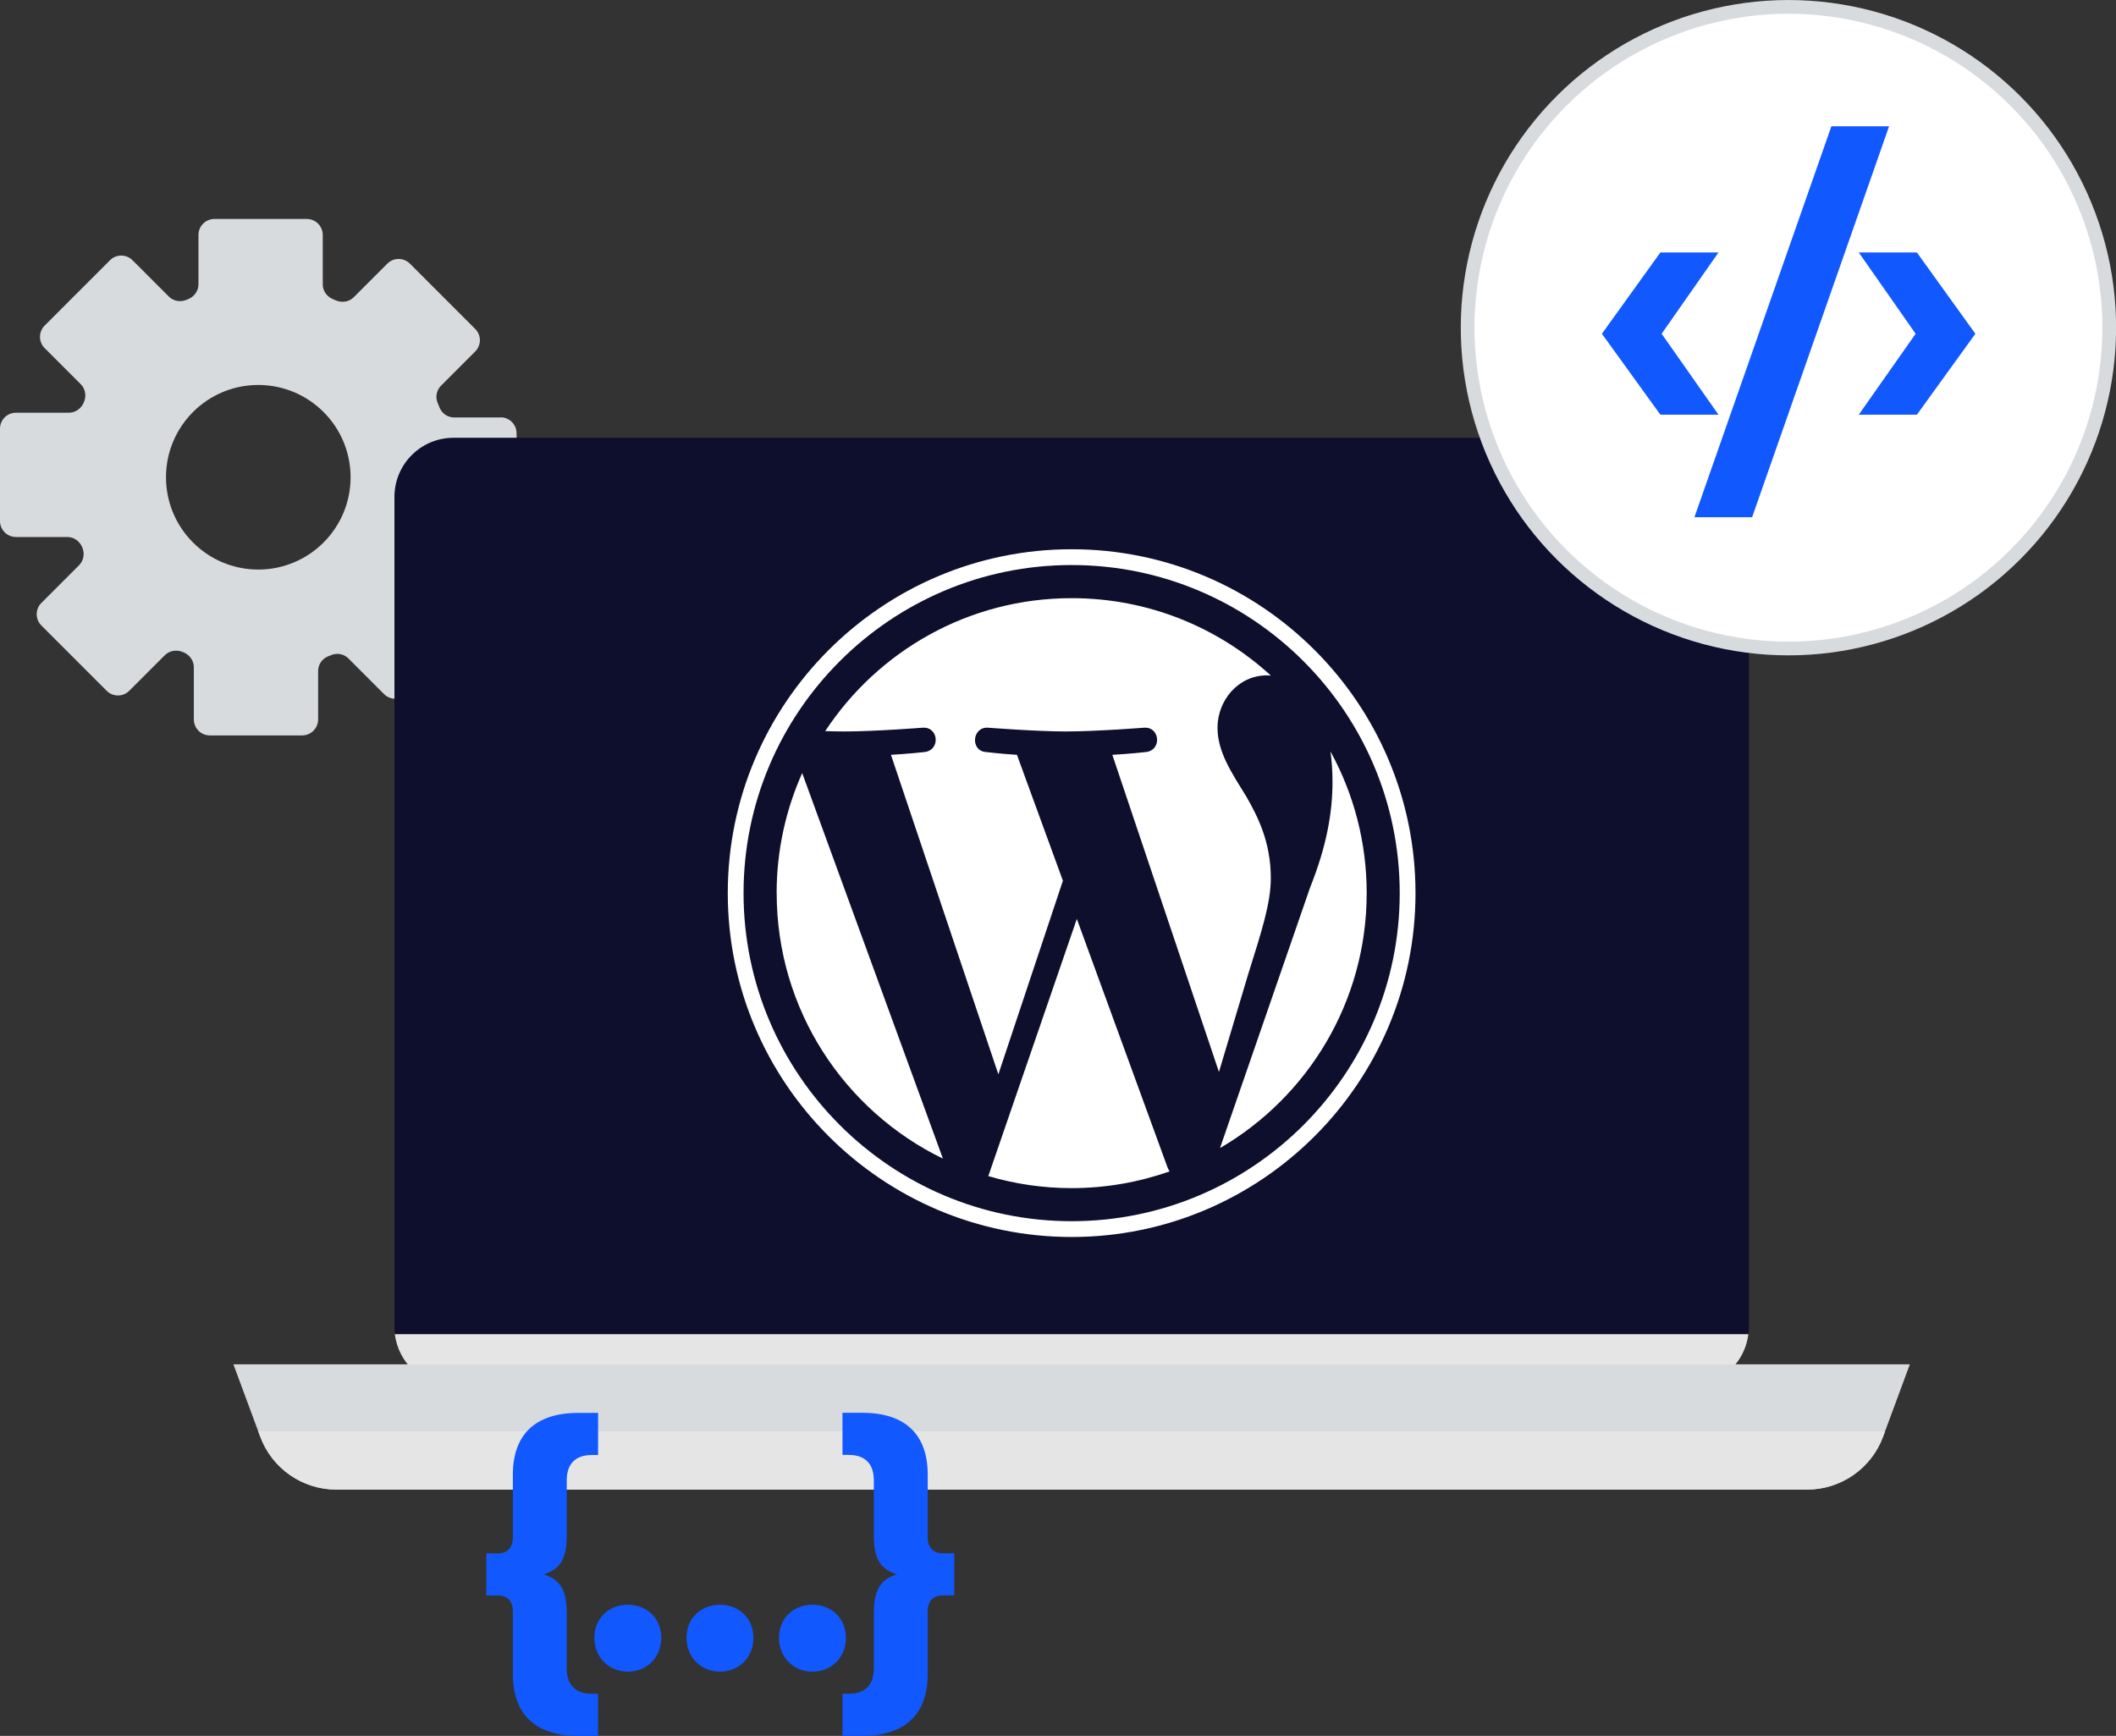
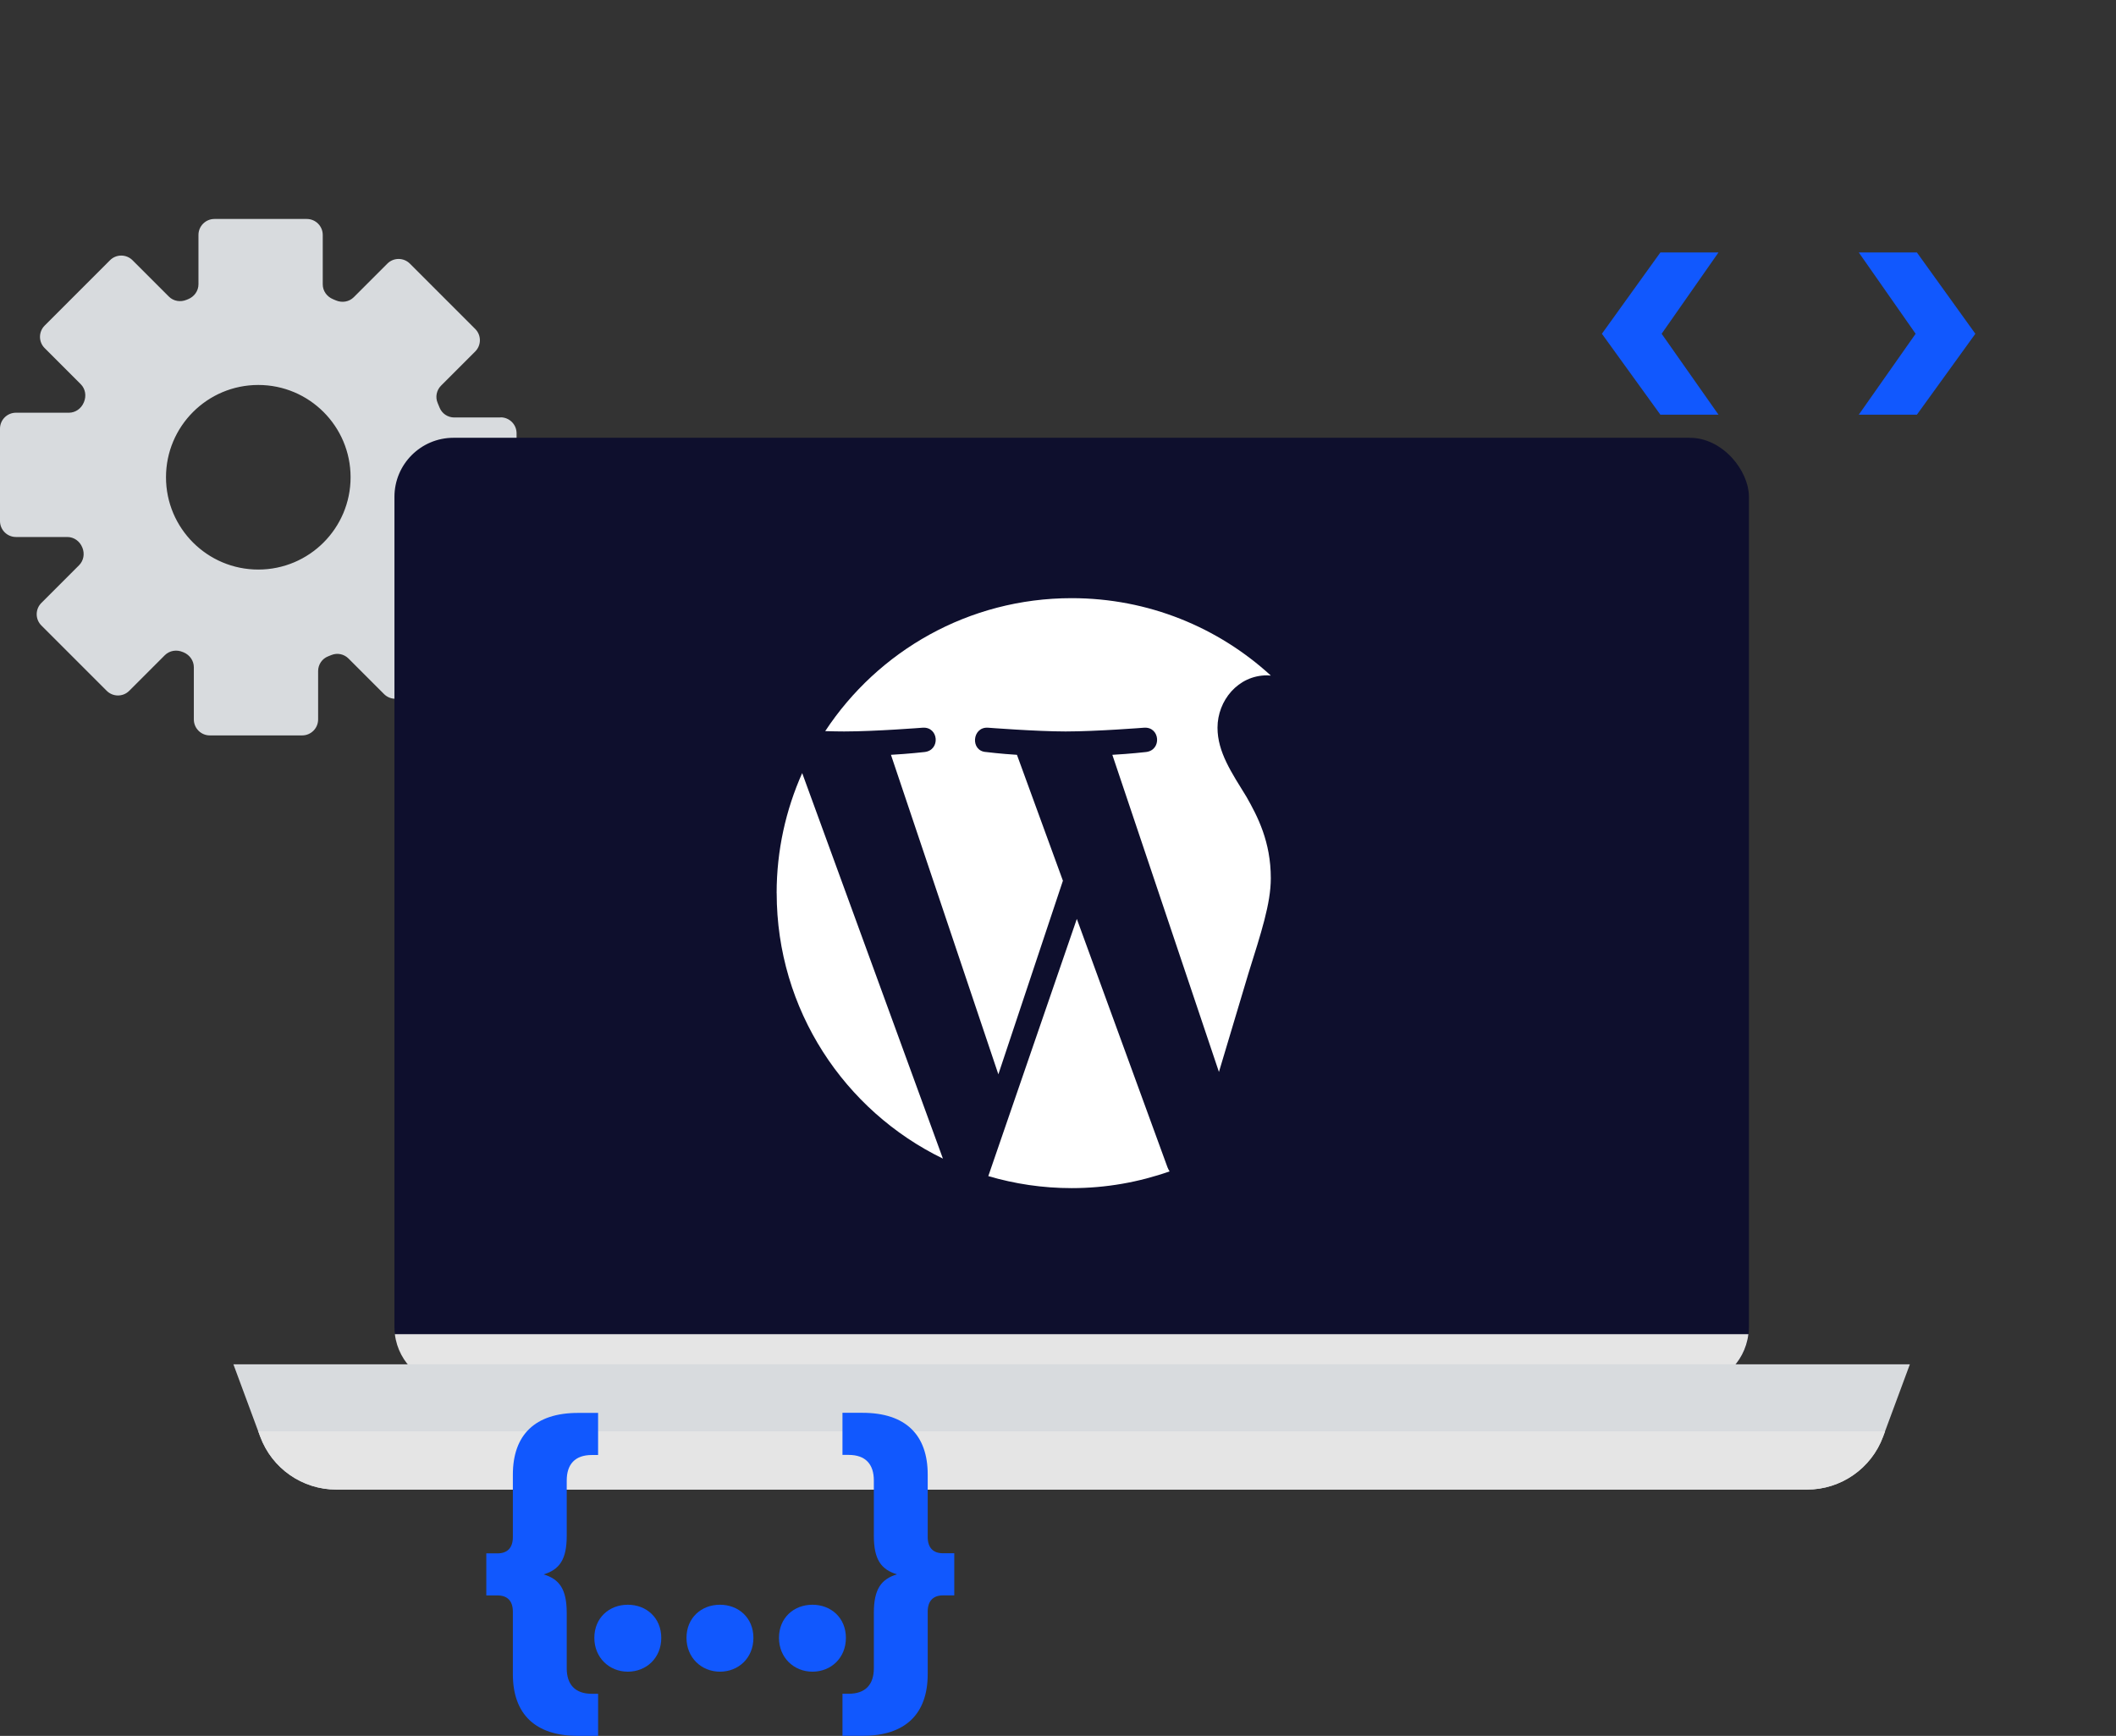
<svg xmlns="http://www.w3.org/2000/svg" viewBox="0 0 443.86 364.12">
  <rect x="0" y="0" width="443.86" height="364.12" fill="#333333" stroke="none" />
  <defs>
    <style>
      .cls-1 {
        fill: #0e0f2d;
      }

      .cls-2, .cls-3 {
        fill: #fff;
      }

      .cls-4 {
        isolation: isolate;
      }

      .cls-5 {
        fill: #d8dbde;
      }

      .cls-6 {
        fill: #e5e5e5;
      }

      .cls-7 {
        fill: #1158fe;
      }

      .cls-8 {
        mix-blend-mode: multiply;
      }

      .cls-3 {
        stroke: #d8dbde;
        stroke-miterlimit: 10;
        stroke-width: 2.88px;
      }
    </style>
  </defs>
  <g class="cls-4">
    <g id="Capa_2" data-name="Capa 2">
      <g id="OBJECTS">
        <g>
          <g>
            <path class="cls-5" d="m105.01,87.57h-9.72c-1.36,0-2.59-.82-3.09-2.08-.13-.32-.26-.65-.4-.97-.53-1.24-.23-2.68.72-3.63l7.16-7.16c1.31-1.31,1.31-3.43,0-4.73l-13.7-13.7c-1.31-1.31-3.43-1.31-4.73,0l-7.04,7.04c-.99.99-2.47,1.22-3.76.67-.2-.08-.39-.17-.59-.25-1.29-.53-2.16-1.73-2.16-3.12v-10.36c0-1.85-1.5-3.35-3.35-3.35h-19.37c-1.85,0-3.35,1.5-3.35,3.35v10.35c0,1.39-.88,2.6-2.16,3.12-.11.04-.22.09-.32.13-1.28.54-2.76.31-3.74-.68l-7.61-7.61c-1.31-1.31-3.43-1.31-4.73,0l-13.7,13.7c-1.31,1.31-1.31,3.43,0,4.73l7.56,7.56c.99.99,1.22,2.47.68,3.76-.01.03-.03.06-.04.09-.53,1.27-1.74,2.14-3.12,2.14H3.35c-1.85,0-3.35,1.5-3.35,3.35v19.37c0,1.85,1.5,3.35,3.35,3.35h10.77c1.4,0,2.62.89,3.14,2.19,0,.01.01.03.02.04.52,1.28.27,2.73-.7,3.7l-7.9,7.9c-1.31,1.31-1.31,3.43,0,4.73l13.7,13.7c1.31,1.31,3.43,1.31,4.73,0l7.46-7.46c1-1,2.5-1.22,3.8-.66.06.03.12.05.19.08,1.25.54,2.1,1.74,2.1,3.1v10.95c0,1.85,1.5,3.35,3.35,3.35h19.37c1.85,0,3.35-1.5,3.35-3.35v-10.14c0-1.37.83-2.61,2.11-3.1.23-.09.45-.18.67-.27,1.24-.51,2.66-.21,3.6.74l7.45,7.45c1.31,1.31,3.43,1.31,4.73,0l13.7-13.7c1.31-1.31,1.31-3.43,0-4.73l-6.94-6.94c-.97-.97-1.26-2.44-.7-3.69.13-.3.26-.6.39-.9.51-1.23,1.73-2.02,3.07-2.02h10.2c1.85,0,3.35-1.5,3.35-3.35v-19.37c0-1.85-1.5-3.35-3.35-3.35Zm-50.83,31.9c-10.69,0-19.36-8.67-19.36-19.36s8.67-19.36,19.36-19.36,19.36,8.67,19.36,19.36-8.67,19.36-19.36,19.36Z" />
            <g>
              <g>
                <rect class="cls-1" x="82.74" y="91.83" width="284.12" height="198.93" rx="12.39" ry="12.39" />
                <g class="cls-8">
                  <path class="cls-6" d="m82.83,279.86c.74,6.14,5.96,10.9,12.29,10.9h259.34c6.34,0,11.55-4.76,12.29-10.9H82.83Z" />
                </g>
              </g>
              <g>
                <path class="cls-5" d="m379.05,312.46H70.54c-7.12,0-13.49-4.43-15.96-11.11l-5.62-15.17h351.66l-5.62,15.17c-2.47,6.68-8.84,11.11-15.96,11.11Z" />
                <g class="cls-8">
                  <path class="cls-6" d="m54.18,300.24l.41,1.1c2.47,6.68,8.84,11.11,15.96,11.11h308.5c7.12,0,13.49-4.43,15.96-11.11l.41-1.1H54.18Z" />
                </g>
              </g>
            </g>
          </g>
          <g>
            <path class="cls-7" d="m114.03,330.24c3.33,1.01,4.85,3.11,4.85,8.11v11.58c0,3.4,1.74,5.36,5.28,5.36h1.3v8.83h-4.2c-9.05,0-13.68-4.63-13.68-12.96v-13.1c0-2.32-1.23-3.4-3.18-3.4h-2.39v-8.83h2.39c1.95,0,3.18-1.09,3.18-3.4v-13.1c0-8.33,4.63-12.96,13.68-12.96h4.2v8.83h-1.3c-3.55,0-5.28,1.95-5.28,5.36v11.58c0,4.99-1.52,7.09-4.85,8.11Z" />
            <path class="cls-7" d="m124.67,343.56c0-4.2,3.11-6.95,7.02-6.95s7.02,2.75,7.02,6.95-3.11,7.09-7.02,7.09-7.02-2.97-7.02-7.09Zm19.33,0c0-4.2,3.11-6.95,7.02-6.95s7.02,2.75,7.02,6.95-3.11,7.09-7.02,7.09-7.02-2.97-7.02-7.09Zm19.4,0c0-4.2,3.11-6.95,7.02-6.95s7.02,2.75,7.02,6.95-3.11,7.09-7.02,7.09-7.02-2.97-7.02-7.09Z" />
            <path class="cls-7" d="m200.17,325.82v8.83h-2.39c-1.95,0-3.18,1.09-3.18,3.4v13.1c0,8.32-4.63,12.96-13.68,12.96h-4.2v-8.83h1.3c3.55,0,5.28-1.95,5.28-5.36v-11.58c0-5,1.52-7.09,4.85-8.11-3.33-1.01-4.85-3.11-4.85-8.11v-11.58c0-3.4-1.74-5.36-5.28-5.36h-1.3v-8.83h4.2c9.05,0,13.68,4.63,13.68,12.96v13.1c0,2.32,1.23,3.4,3.18,3.4h2.39Z" />
          </g>
          <g>
-             <circle class="cls-3" cx="375.13" cy="68.73" r="67.29" transform="translate(245.95 427.56) rotate(-80.58)" />
            <g>
              <path class="cls-7" d="m336.02,70.01l12.27-17.06h12.19l-11.93,17.06,11.93,16.98h-12.19l-12.27-16.98Z" />
-               <path class="cls-7" d="m384.16,26.49h12.1l-28.73,82h-12.1l28.73-82Z" />
+               <path class="cls-7" d="m384.16,26.49h12.1h-12.1l28.73-82Z" />
              <path class="cls-7" d="m389.9,86.99l11.93-16.98-11.93-17.06h12.19l12.27,17.06-12.27,16.98h-12.19Z" />
            </g>
          </g>
        </g>
        <g>
          <path class="cls-2" d="m162.92,187.34c0,24.49,14.23,45.66,34.87,55.69l-29.52-80.87c-3.43,7.7-5.36,16.21-5.36,25.18Z" />
          <path class="cls-2" d="m266.57,184.22c0-7.65-2.75-12.94-5.1-17.07-3.14-5.1-6.08-9.41-6.08-14.51,0-5.69,4.31-10.98,10.39-10.98.27,0,.53.03.8.05-11.01-10.09-25.68-16.24-41.78-16.24-21.62,0-40.64,11.09-51.7,27.89,1.45.04,2.82.07,3.98.07,6.47,0,16.49-.79,16.49-.79,3.34-.2,3.73,4.7.4,5.1,0,0-3.35.39-7.08.59l22.53,67.02,13.54-40.61-9.64-26.41c-3.33-.2-6.49-.59-6.49-.59-3.33-.2-2.94-5.29.39-5.1,0,0,10.22.79,16.3.79,6.47,0,16.49-.79,16.49-.79,3.34-.2,3.73,4.7.4,5.1,0,0-3.36.39-7.08.59l22.36,66.52,6.17-20.62c2.68-8.56,4.71-14.71,4.71-20Z" />
          <path class="cls-2" d="m225.88,192.75l-18.57,53.95c5.54,1.63,11.41,2.52,17.48,2.52,7.21,0,14.12-1.25,20.55-3.51-.17-.26-.32-.55-.44-.85l-19.02-52.11Z" />
-           <path class="cls-2" d="m279.09,157.65c.27,1.97.42,4.09.42,6.36,0,6.28-1.17,13.34-4.7,22.16l-18.9,54.65c18.4-10.73,30.77-30.66,30.77-53.48,0-10.76-2.75-20.87-7.58-29.69Z" />
-           <path class="cls-2" d="m224.79,115.21c-39.77,0-72.13,32.36-72.13,72.13s32.36,72.13,72.13,72.13,72.13-32.35,72.13-72.13c0-39.77-32.36-72.13-72.13-72.13Zm0,140.95c-37.95,0-68.82-30.87-68.82-68.82s30.87-68.82,68.82-68.82,68.82,30.87,68.82,68.82-30.87,68.82-68.82,68.82Z" />
        </g>
      </g>
    </g>
  </g>
</svg>